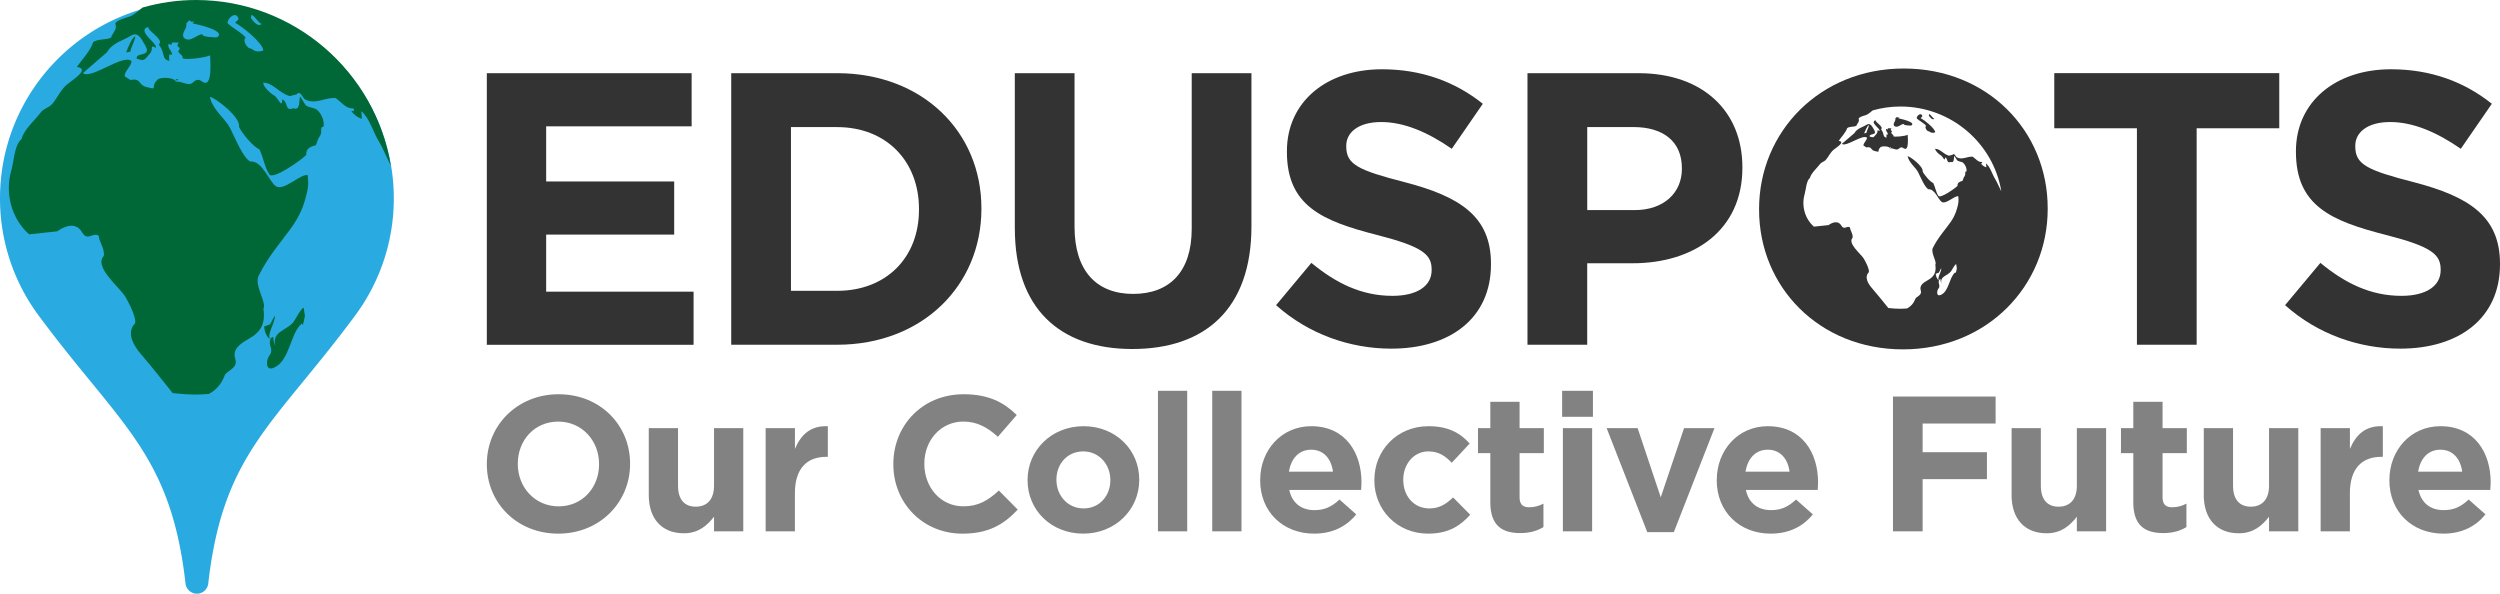
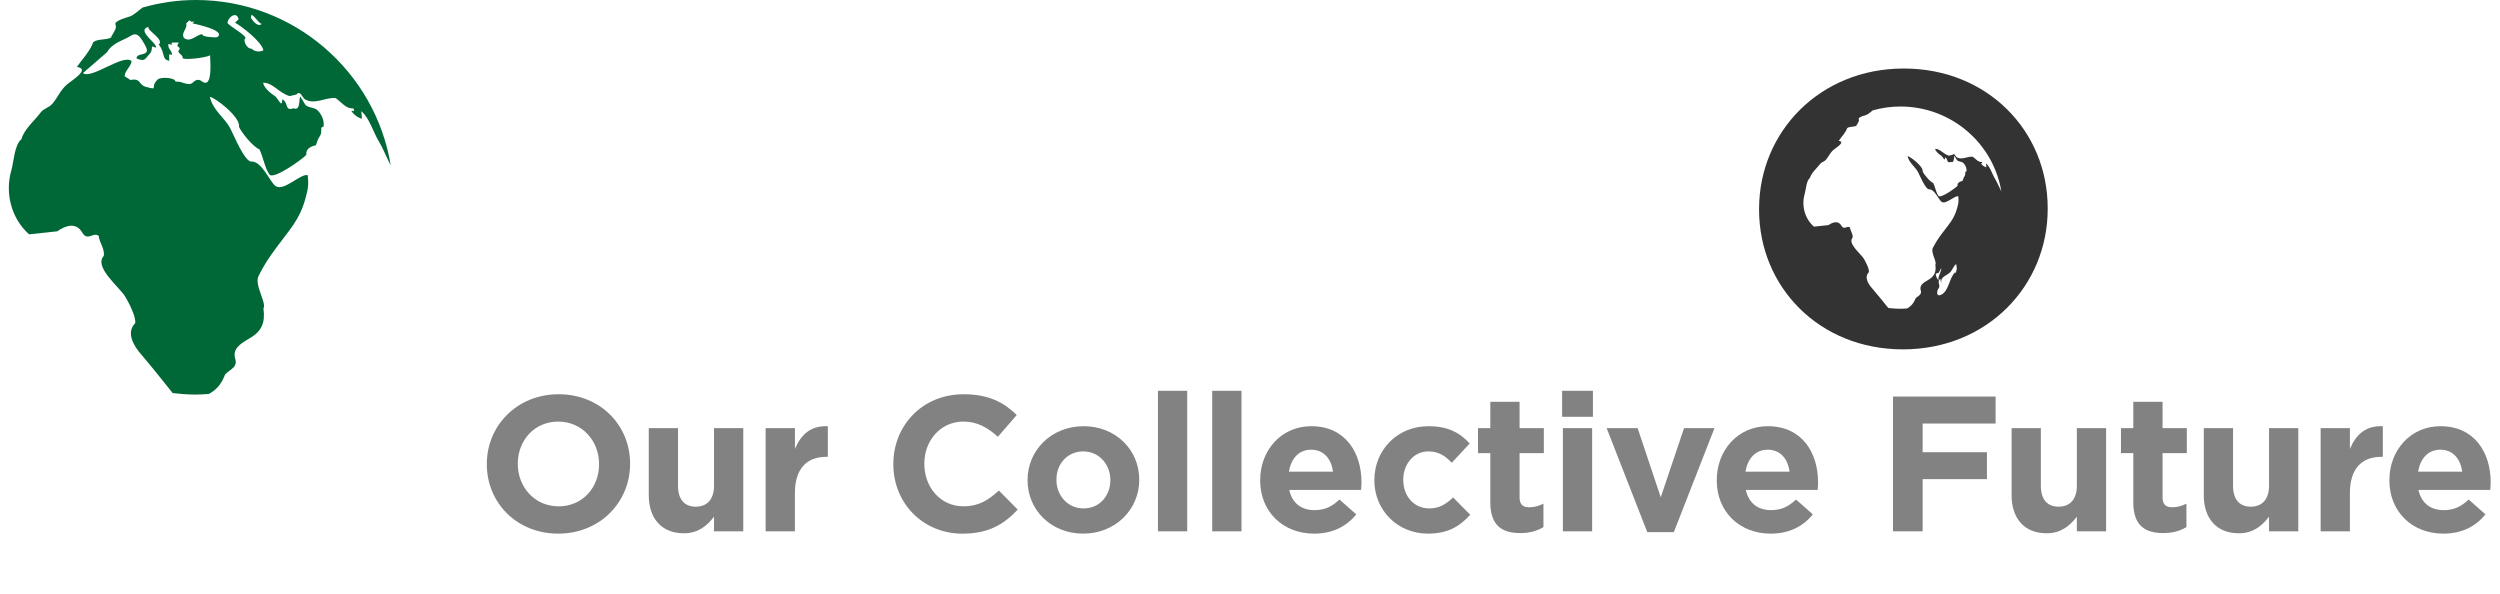
<svg xmlns="http://www.w3.org/2000/svg" viewBox="0 0 760.44 180.58">
-   <path d="M388.15 92.82l10.74-12.86c7.43 6.14 15.22 10.03 24.66 10.03 7.43 0 11.92-2.95 11.92-7.79v-.24c0-4.6-2.83-6.96-16.64-10.5-16.64-4.25-27.38-8.85-27.38-25.25v-.24c0-14.99 12.04-24.9 28.91-24.9 12.04 0 22.3 3.78 30.68 10.5l-9.44 13.69c-7.32-5.07-14.51-8.14-21.48-8.14s-10.62 3.19-10.62 7.2v.24c0 5.43 3.54 7.2 17.82 10.86 16.76 4.37 26.2 10.38 26.2 24.78v.24c0 16.4-12.51 25.61-30.32 25.61-12.51 0-25.13-4.37-35.04-13.22zm76.47-70.56h33.75c19.71 0 31.62 11.68 31.62 28.55v.24c0 19.12-14.87 29.03-33.39 29.03h-13.81v24.78h-18.17v-82.6zm32.57 41.65c9.09 0 14.4-5.43 14.4-12.51v-.24c0-8.14-5.66-12.51-14.75-12.51H482.8V63.9h14.4zm152.8-24.9h-25.13V22.25h68.44v16.76h-25.13v65.84H650V39.01zm45.08 53.81l10.74-12.86c7.43 6.14 15.22 10.03 24.66 10.03 7.43 0 11.92-2.95 11.92-7.79v-.24c0-4.6-2.83-6.96-16.64-10.5-16.64-4.25-27.38-8.85-27.38-25.25v-.24c0-14.99 12.04-24.9 28.91-24.9 12.04 0 22.3 3.78 30.68 10.5l-9.44 13.69c-7.32-5.07-14.51-8.14-21.48-8.14s-10.62 3.19-10.62 7.2v.24c0 5.43 3.54 7.2 17.82 10.86 16.75 4.37 26.2 10.38 26.2 24.78v.24c0 16.4-12.51 25.61-30.33 25.61-12.51 0-25.13-4.37-35.04-13.22zM580.27 41c-.64.41-4.36.8-4.33.41.07-.45-.47-.48-.69-1.05.72-.85-.63-.42.1-1.35h-1.11c-.07.28-.01.39-.01.4-.03-.02-.14-.11-.5-.18-.27.67.64 1.11.51 1.73l-.37-.13c-.11.44-.03.34-.04 1.04-1.26-.23-.57-1.18-1.66-2.54.98-.77-2.03-2.28-1.6-2.76-2.12.56 1.69 2.75 1.1 3.26-.99-.55-.28.22-.87.87-.87.98-.79 1.31-2.12.81-.05-1.09 2.5-.12 1.33-2.11-.58-.98-1.14-2.16-2.24-1.44-1.04.68-2.92 1.07-3.72 2.55l-3.81 3.26c1.3 1.04 6.39-3.07 7.67-1.87-.08.85-1.08 1.49-1.1 2.36l.92.59c1.68-.37 1.23.78 2.48 1.08 2.08.51.49.13 1.8-1.16.43-.4 2.73-.36 2.83.35 1.02-.18 2.01.83 2.77.08.54-.53.99-.43 1.39-.13 1.85 1.32 1.23-3.82 1.28-4.08zm-12.57-.57l-.65.14c.17-.53.96-2.44 1.44-2.52-.03.68-.67 1.68-.78 2.38zm7.11 4.53c-.07-.45.97-.17 0 0zm2.69-8.94l.28-.32c-1 .36-.35-.71-1.28.36.25.81-.84 1.35-.37 2.22.97.81 1.93-.44 2.89-.59 0 .54 2 .47 2.3.54-.51-.12.1-.11.02-.02 1.75-1.11-3.77-2.17-3.83-2.2zm6.7-.1l.56-.54c-.32-1.37-1.75-.26-1.75.6.53.63 2.71 1.76 2.85 2.34-.5.2.13 1.69.92 1.64.56.47 1.19.56 1.88.27-.18-1.28-3.41-3.77-4.46-4.32z" fill="#333" />
  <path d="M579.08 20.84c-25.49 0-44.01 19.23-44.01 42.71v.24c0 23.48 18.29 42.48 43.78 42.48s44.01-19.23 44.01-42.71v-.24c0-23.48-18.29-42.48-43.78-42.48zm16.12 60.93l-.3 1.33-.14-.29c-1.89 1.52-1.87 5.84-4.45 6.91-1.38.57-1.21-1.27-.69-1.92.77-.97-.28-1.61.2-2.56l-.09-.06h-.01c-.47-.11-.92-1.27-.92-1.92.55-.1.84-.43.88-.23l.79-1.47c.17.97-1.24 2.86-.75 3.62h.01l.51-.32c0 .52.11 1 .32 1.47-.6-2.33 1.79-2.39 2.87-3.77.41-.54 1.08-2.01 1.6-2.23l.19 1.32-.02.1zm11.7-27.29c-.91-1.42-1.49-3.69-2.8-4.77l.1 1.19c-.69-.2-1.25-.59-1.65-1.19-.07-.27.7.37.28-.45-1.09.15-1.87-.97-2.76-1.58-1.57-.21-3.27 1.1-4.87.17-.37-.22-.72-1.48-1.31-.75l-1.08.26c-1.79-.54-2.56-2.05-4.18-2.1.02.68 1.17 1.68 1.72 1.99.72.41 1.22 2.19 1.31.6 1.03.59.3 1.89 1.76 1.41 1.11.43.81-1.33 1.05-1.85l.82 1.33c.58.53 1.41.33 1.95.87.68.7 1.07 1.7.9 2.55-.64-.04-.13.75-.53 1.38-.43.65-.39.78-.66 1.48-.75.19-1.64.53-1.51 1.5-.52.62-5.22 3.97-5.83 3.06-.77-1.14-.95-2.72-1.57-3.92-.92-.3-2.83-2.6-3.21-3.49.28-1.56-3.91-4.65-4.59-4.67.5 2.13 2.35 3.26 3.21 4.9.72 1.41 2.06 4.72 3.17 5.18 1.85-.18 2.99 3.15 3.99 3.83 1.29.88 3.93-1.99 5.06-1.7.13 1.51.1 1.96-.36 3.62-.94 3.41-2.53 4.89-4.57 7.65-1.18 1.58-1.94 2.71-2.83 4.46-.69 1.38 1.33 4.27.78 5.04.3 2.26-.26 3.58-2.23 4.7-1.45.83-2.69 1.62-2.21 3.18.5 1.56-1.48 1.8-1.71 2.68-.6 1.46-1.44 2.23-2.46 2.78-.68.04-1.36.1-2.04.1-1.24 0-2.46-.1-3.66-.23-1.61-1.98-3.27-4.08-4.98-6.05-1.05-1.18-2.46-3.33-.93-4.85.17-.98-1.02-3.25-1.56-4.13-.89-1.46-5-4.64-3.4-6.34.22-1.13-.78-2.25-.78-3.13-.87-.69-1.76.92-2.61-.54-.91-1.58-2.56-1.15-3.93-.18l-4.44.47c-2.89-2.55-3.81-6.54-2.8-9.96.41-1.42.46-3.95 1.61-4.9.38-1.47 2.1-2.92 3.02-4.14.48-.66 1.28-.71 1.85-1.38.86-.99 1.27-2.17 2.38-3.06 1.12-.87 3.51-2.35 1.48-2.67.81-1.17 2.1-2.45 2.58-3.86.7-.54 2-.32 2.79-.7.09-.19.18-.34.25-.48l-.39.32.04-.07.36-.26c.48-.87.65-.95.44-1.7.14-.56 1.93-.98 2.31-1.12.71-.27 1.34-.92 1.98-1.39 2.68-.75 5.49-1.17 8.4-1.17 15.47 0 28.3 11.2 30.71 25.81-.71-1.34-1.33-2.91-1.85-3.7z" fill="#333" />
-   <path d="M588.39 36.11c-.51-.12-1.06-1.25-1.6-1.41l-.09.46c.2.33 1.1 1.58 1.69.95zM148.08 22.26h62.3v16.17h-44.25v16.76h38.94v16.17h-38.94v17.35h44.84v16.17h-62.89V22.26zm74.34 0h32.21c25.96 0 43.89 17.82 43.89 41.06v.24c0 23.25-17.94 41.3-43.89 41.3h-32.21v-82.6zm32.21 66.2c14.87 0 24.9-10.03 24.9-24.66v-.24c0-14.63-10.03-24.9-24.9-24.9h-14.04v49.79h14.04zm54.05-19.01V22.26h18.17v46.73c0 13.45 6.73 20.41 17.82 20.41s17.82-6.73 17.82-19.82V22.26h18.17v46.61c0 25.02-14.04 37.29-36.22 37.29s-35.75-12.39-35.75-36.7z" fill="#333" />
  <path d="M148.08 141.24v-.12c0-11.65 9.19-21.2 21.85-21.2s21.73 9.43 21.73 21.08v.12c0 11.66-9.19 21.2-21.85 21.2s-21.73-9.43-21.73-21.08zm34.14 0v-.12c0-7.03-5.15-12.88-12.42-12.88s-12.3 5.74-12.3 12.77v.12c0 7.03 5.15 12.89 12.42 12.89s12.3-5.74 12.3-12.77zm15.12 9.31v-20.32h8.9v17.51c0 4.22 1.99 6.38 5.39 6.38s5.56-2.17 5.56-6.38v-17.51h8.9v31.39h-8.9v-4.45c-2.05 2.63-4.68 5.04-9.19 5.04-6.73 0-10.66-4.45-10.66-11.66zm35.56-20.32h8.9v6.33c1.82-4.33 4.74-7.14 10.01-6.91v9.31h-.47c-5.91 0-9.55 3.57-9.55 11.07v11.6h-8.9v-31.39zm38.83 11.01v-.12c0-11.65 8.79-21.2 21.38-21.2 7.73 0 12.36 2.58 16.16 6.32l-5.74 6.62c-3.16-2.87-6.38-4.63-10.48-4.63-6.91 0-11.89 5.74-11.89 12.77v.12c0 7.03 4.86 12.89 11.89 12.89 4.68 0 7.56-1.87 10.78-4.8l5.74 5.8c-4.22 4.51-8.9 7.32-16.81 7.32-12.06 0-21.03-9.31-21.03-21.08zm40.83 4.86v-.12c0-9.02 7.26-16.34 17.04-16.34s16.93 7.2 16.93 16.22v.12c0 9.02-7.26 16.34-17.04 16.34s-16.93-7.2-16.93-16.22zm25.18 0v-.12c0-4.63-3.34-8.67-8.26-8.67s-8.14 3.92-8.14 8.55v.12c0 4.63 3.34 8.67 8.26 8.67s8.14-3.92 8.14-8.55zm14.48-27.23h8.9v42.75h-8.9v-42.75zm16.51 0h8.9v42.75h-8.9v-42.75zm14.59 27.23v-.12c0-8.96 6.38-16.34 15.52-16.34 10.48 0 15.29 8.14 15.29 17.04 0 .7-.06 1.52-.12 2.34h-21.85c.88 4.04 3.69 6.15 7.67 6.15 2.99 0 5.15-.94 7.61-3.22l5.1 4.51c-2.93 3.63-7.14 5.86-12.83 5.86-9.43 0-16.4-6.62-16.4-16.22zm22.14-2.63c-.53-3.98-2.87-6.68-6.62-6.68s-6.09 2.64-6.79 6.68h13.41zm12.59 2.63v-.12c0-8.96 6.85-16.34 16.46-16.34 5.91 0 9.6 1.99 12.53 5.27l-5.45 5.86c-1.99-2.11-3.98-3.46-7.14-3.46-4.45 0-7.61 3.92-7.61 8.55v.12c0 4.8 3.1 8.67 7.96 8.67 2.99 0 5.04-1.29 7.2-3.34l5.21 5.27c-3.05 3.34-6.56 5.74-12.83 5.74-9.43 0-16.34-7.26-16.34-16.22zm35.27 6.62v-14.88h-3.75v-7.61h3.75v-8.02h8.9v8.02h7.38v7.61h-7.38v13.41c0 2.05.88 3.05 2.87 3.05 1.64 0 3.1-.41 4.39-1.11v7.14c-1.87 1.11-4.04 1.82-7.03 1.82-5.45 0-9.14-2.17-9.14-9.43zm21.84-33.85h9.37v7.91h-9.37v-7.91zm.23 11.36h8.9v31.39h-8.9v-31.39zm13.31 0h9.43l7.03 21.03 7.09-21.03h9.25l-12.36 31.63h-8.08l-12.36-31.63zm33.5 15.87v-.12c0-8.96 6.38-16.34 15.52-16.34 10.48 0 15.29 8.14 15.29 17.04 0 .7-.06 1.52-.12 2.34h-21.85c.88 4.04 3.69 6.15 7.67 6.15 2.99 0 5.15-.94 7.61-3.22l5.1 4.51c-2.93 3.63-7.14 5.86-12.83 5.86-9.43 0-16.4-6.62-16.4-16.22zm22.14-2.63c-.53-3.98-2.87-6.68-6.62-6.68s-6.09 2.64-6.79 6.68h13.41zm31.46-22.85h31.22v8.2h-22.2v8.73h19.56v8.2h-19.56v15.87h-9.02v-41zm36.08 29.93v-20.32h8.9v17.51c0 4.22 1.99 6.38 5.39 6.38s5.56-2.17 5.56-6.38v-17.51h8.9v31.39h-8.9v-4.45c-2.05 2.63-4.69 5.04-9.2 5.04-6.73 0-10.66-4.45-10.66-11.66zm37.02 2.17v-14.88h-3.75v-7.61h3.75v-8.02h8.9v8.02h7.38v7.61h-7.38v13.41c0 2.05.88 3.05 2.87 3.05 1.64 0 3.1-.41 4.39-1.11v7.14c-1.87 1.11-4.04 1.82-7.03 1.82-5.45 0-9.14-2.17-9.14-9.43zm21.44-2.17v-20.32h8.9v17.51c0 4.22 1.99 6.38 5.39 6.38s5.56-2.17 5.56-6.38v-17.51h8.9v31.39h-8.9v-4.45c-2.05 2.63-4.68 5.04-9.2 5.04-6.73 0-10.66-4.45-10.66-11.66zm35.55-20.32h8.9v6.33c1.81-4.33 4.74-7.14 10.01-6.91v9.31h-.47c-5.91 0-9.55 3.57-9.55 11.07v11.6h-8.9v-31.39zm20.91 15.87v-.12c0-8.96 6.38-16.34 15.52-16.34 10.48 0 15.28 8.14 15.28 17.04 0 .7-.06 1.52-.12 2.34h-21.84c.88 4.04 3.69 6.15 7.67 6.15 2.99 0 5.15-.94 7.61-3.22l5.1 4.51c-2.93 3.63-7.15 5.86-12.83 5.86-9.43 0-16.4-6.62-16.4-16.22zm22.14-2.63c-.53-3.98-2.87-6.68-6.62-6.68s-6.09 2.64-6.79 6.68h13.41z" fill="#828282" />
-   <path d="M119.78 59.45c.2 13.74-4.23 26.42-11.83 36.63-.05.06-.09.12-.13.18-24.65 33.21-39.99 41.68-44.47 81.23-.2 1.76-1.68 3.1-3.46 3.1-1.77 0-3.26-1.34-3.46-3.1-4.48-39.54-19.82-48.02-44.47-81.23-.05-.06-.09-.12-.13-.18A59.702 59.702 0 010 60.33C0 27.32 26.7.55 59.68.43c32.64-.11 59.63 26.38 60.1 59.01z" fill="#29abe2" />
-   <path d="M83.57 95.98l-1.52 2.86c-.09-.39-.64.26-1.7.45 0 1.27.87 3.53 1.77 3.74-.95-1.48 1.77-5.16 1.44-7.06zm-1.44 7.07l.02-.02h-.02v.02zm7.17-5.14c-2.09 2.69-6.7 2.82-5.55 7.36-.41-.9-.62-1.85-.62-2.86l-.98.62.17.11c-.93 1.85 1.11 3.1-.38 4.99-1 1.27-1.33 4.86 1.33 3.74 4.97-2.09 4.93-10.52 8.58-13.49l.28.56.58-2.6.04-.19-.37-2.58c-1.01.43-2.3 3.29-3.1 4.34zM38.38 15.96l1.26-.26c.22-1.38 1.45-3.31 1.51-4.65-.92.16-2.45 3.87-2.77 4.91zm14.99 8.58c1.87-.34-.13-.88 0 0z" fill="#006837" />
  <path d="M118.86 50.34C114.21 21.85 89.43 0 59.57 0c-5.61 0-11.04.83-16.21 2.29-1.24.91-2.46 2.17-3.83 2.71-.74.27-4.19 1.1-4.46 2.19.42 1.46.08 1.61-.84 3.31l-.7.52-.07.13.76-.62c-.15.27-.31.58-.49.94-1.52.74-4.04.3-5.38 1.36-.93 2.75-3.41 5.24-4.97 7.53 3.93.62-.69 3.51-2.85 5.21-2.13 1.73-2.93 4.03-4.59 5.97-1.1 1.3-2.64 1.41-3.57 2.68-1.78 2.37-5.11 5.2-5.83 8.08-2.21 1.86-2.3 6.79-3.1 9.55-1.93 6.67-.16 14.46 5.41 19.43l8.57-.92c2.64-1.89 5.82-2.73 7.58.35 1.64 2.85 3.36-.29 5.05 1.05 0 1.72 1.93 3.91 1.5 6.11-3.09 3.32 4.85 9.52 6.56 12.38 1.03 1.71 3.33 6.15 3.01 8.05-2.95 2.97-.23 7.16 1.79 9.46 3.31 3.86 6.52 7.95 9.62 11.81 2.32.26 4.68.45 7.06.45 1.32 0 2.63-.1 3.94-.19 1.96-1.07 3.58-2.58 4.74-5.42.45-1.72 4.26-2.19 3.3-5.23-.94-3.05 1.46-4.58 4.26-6.21 3.81-2.19 4.89-4.77 4.31-9.18 1.07-1.5-2.84-7.14-1.5-9.83 1.7-3.41 3.18-5.61 5.46-8.69 3.94-5.39 7-8.27 8.82-14.92.89-3.25.96-4.13.7-7.07-2.18-.56-7.28 5.04-9.77 3.32-1.91-1.34-4.12-7.82-7.69-7.48-2.14-.9-4.72-7.35-6.12-10.1-1.66-3.2-5.25-5.4-6.2-9.55 1.31.04 9.41 6.05 8.86 9.1.73 1.74 4.41 6.24 6.19 6.82 1.2 2.35 1.56 5.43 3.04 7.66 1.19 1.78 10.25-4.76 11.26-5.97-.26-1.9 1.46-2.56 2.91-2.93.53-1.36.45-1.64 1.28-2.89.77-1.22-.21-2.77 1.02-2.68.33-1.65-.42-3.6-1.73-4.97-1.04-1.06-2.64-.66-3.76-1.7l-1.59-2.6c-.45 1.03.13 4.46-2.02 3.62-2.82.94-1.41-1.59-3.4-2.75-.18 3.11-1.15-.36-2.53-1.16-1.06-.6-3.28-2.56-3.31-3.88 3.12.08 4.61 3.04 8.06 4.09l2.09-.51c1.12-1.43 1.81 1.05 2.52 1.47 3.08 1.81 6.37-.74 9.4-.34 1.71 1.2 3.23 3.37 5.33 3.08.82 1.6-.66.35-.54.88.78 1.17 1.86 1.92 3.18 2.32l-.2-2.32c2.54 2.11 3.66 6.54 5.41 9.31.99 1.55 2.2 4.6 3.56 7.23zM76.49 4.52c1.04.31 2.1 2.52 3.09 2.75-1.15 1.22-2.88-1.22-3.27-1.86l.18-.89zM61.44 24.76c-.78-.58-1.63-.77-2.68.26-1.46 1.47-3.36-.51-5.34-.16-.2-1.38-4.64-1.47-5.47-.68-2.53 2.52.54 3.26-3.48 2.27-2.41-.58-1.53-2.82-4.78-2.11l-1.78-1.15c.04-1.69 1.97-2.95 2.12-4.6-2.47-2.35-12.3 5.66-14.8 3.64l7.36-6.37c1.56-2.88 5.18-3.65 7.19-4.97 2.12-1.41 3.21.88 4.32 2.8 2.26 3.87-2.67 1.98-2.56 4.11 2.56.98 2.42.34 4.1-1.58 1.15-1.28-.22-2.77 1.68-1.7 1.14-.99-6.22-5.26-2.12-6.36-.82.94 4.98 3.88 3.09 5.39 2.09 2.64.77 4.5 3.2 4.95.02-1.36-.14-1.17.08-2.02l.71.25c.24-1.2-1.51-2.07-.99-3.37.69.15.9.31.97.36 0-.03-.12-.24.02-.79h2.13c-1.4 1.81 1.21.99-.19 2.64.41 1.11 1.45 1.17 1.32 2.05-.05.76 7.12 0 8.36-.81-.09.49 1.1 10.53-2.47 7.95zm4.53-13.37c.15-.18-1.02-.21-.04.03-.58-.15-4.44 0-4.44-1.06-1.84.29-3.7 2.73-5.57 1.14-.9-1.68 1.19-2.75.71-4.32 1.81-2.09.56 0 2.48-.7l-.55.62c.13.06 10.77 2.13 7.4 4.29zm10.52 3.4c-1.53.1-2.74-2.81-1.78-3.2-.26-1.14-4.47-3.34-5.5-4.57 0-1.69 2.76-3.84 3.37-1.17L71.5 6.91c2.03 1.07 8.26 5.93 8.61 8.42-1.33.56-2.55.39-3.63-.53z" fill="#006837" />
</svg>